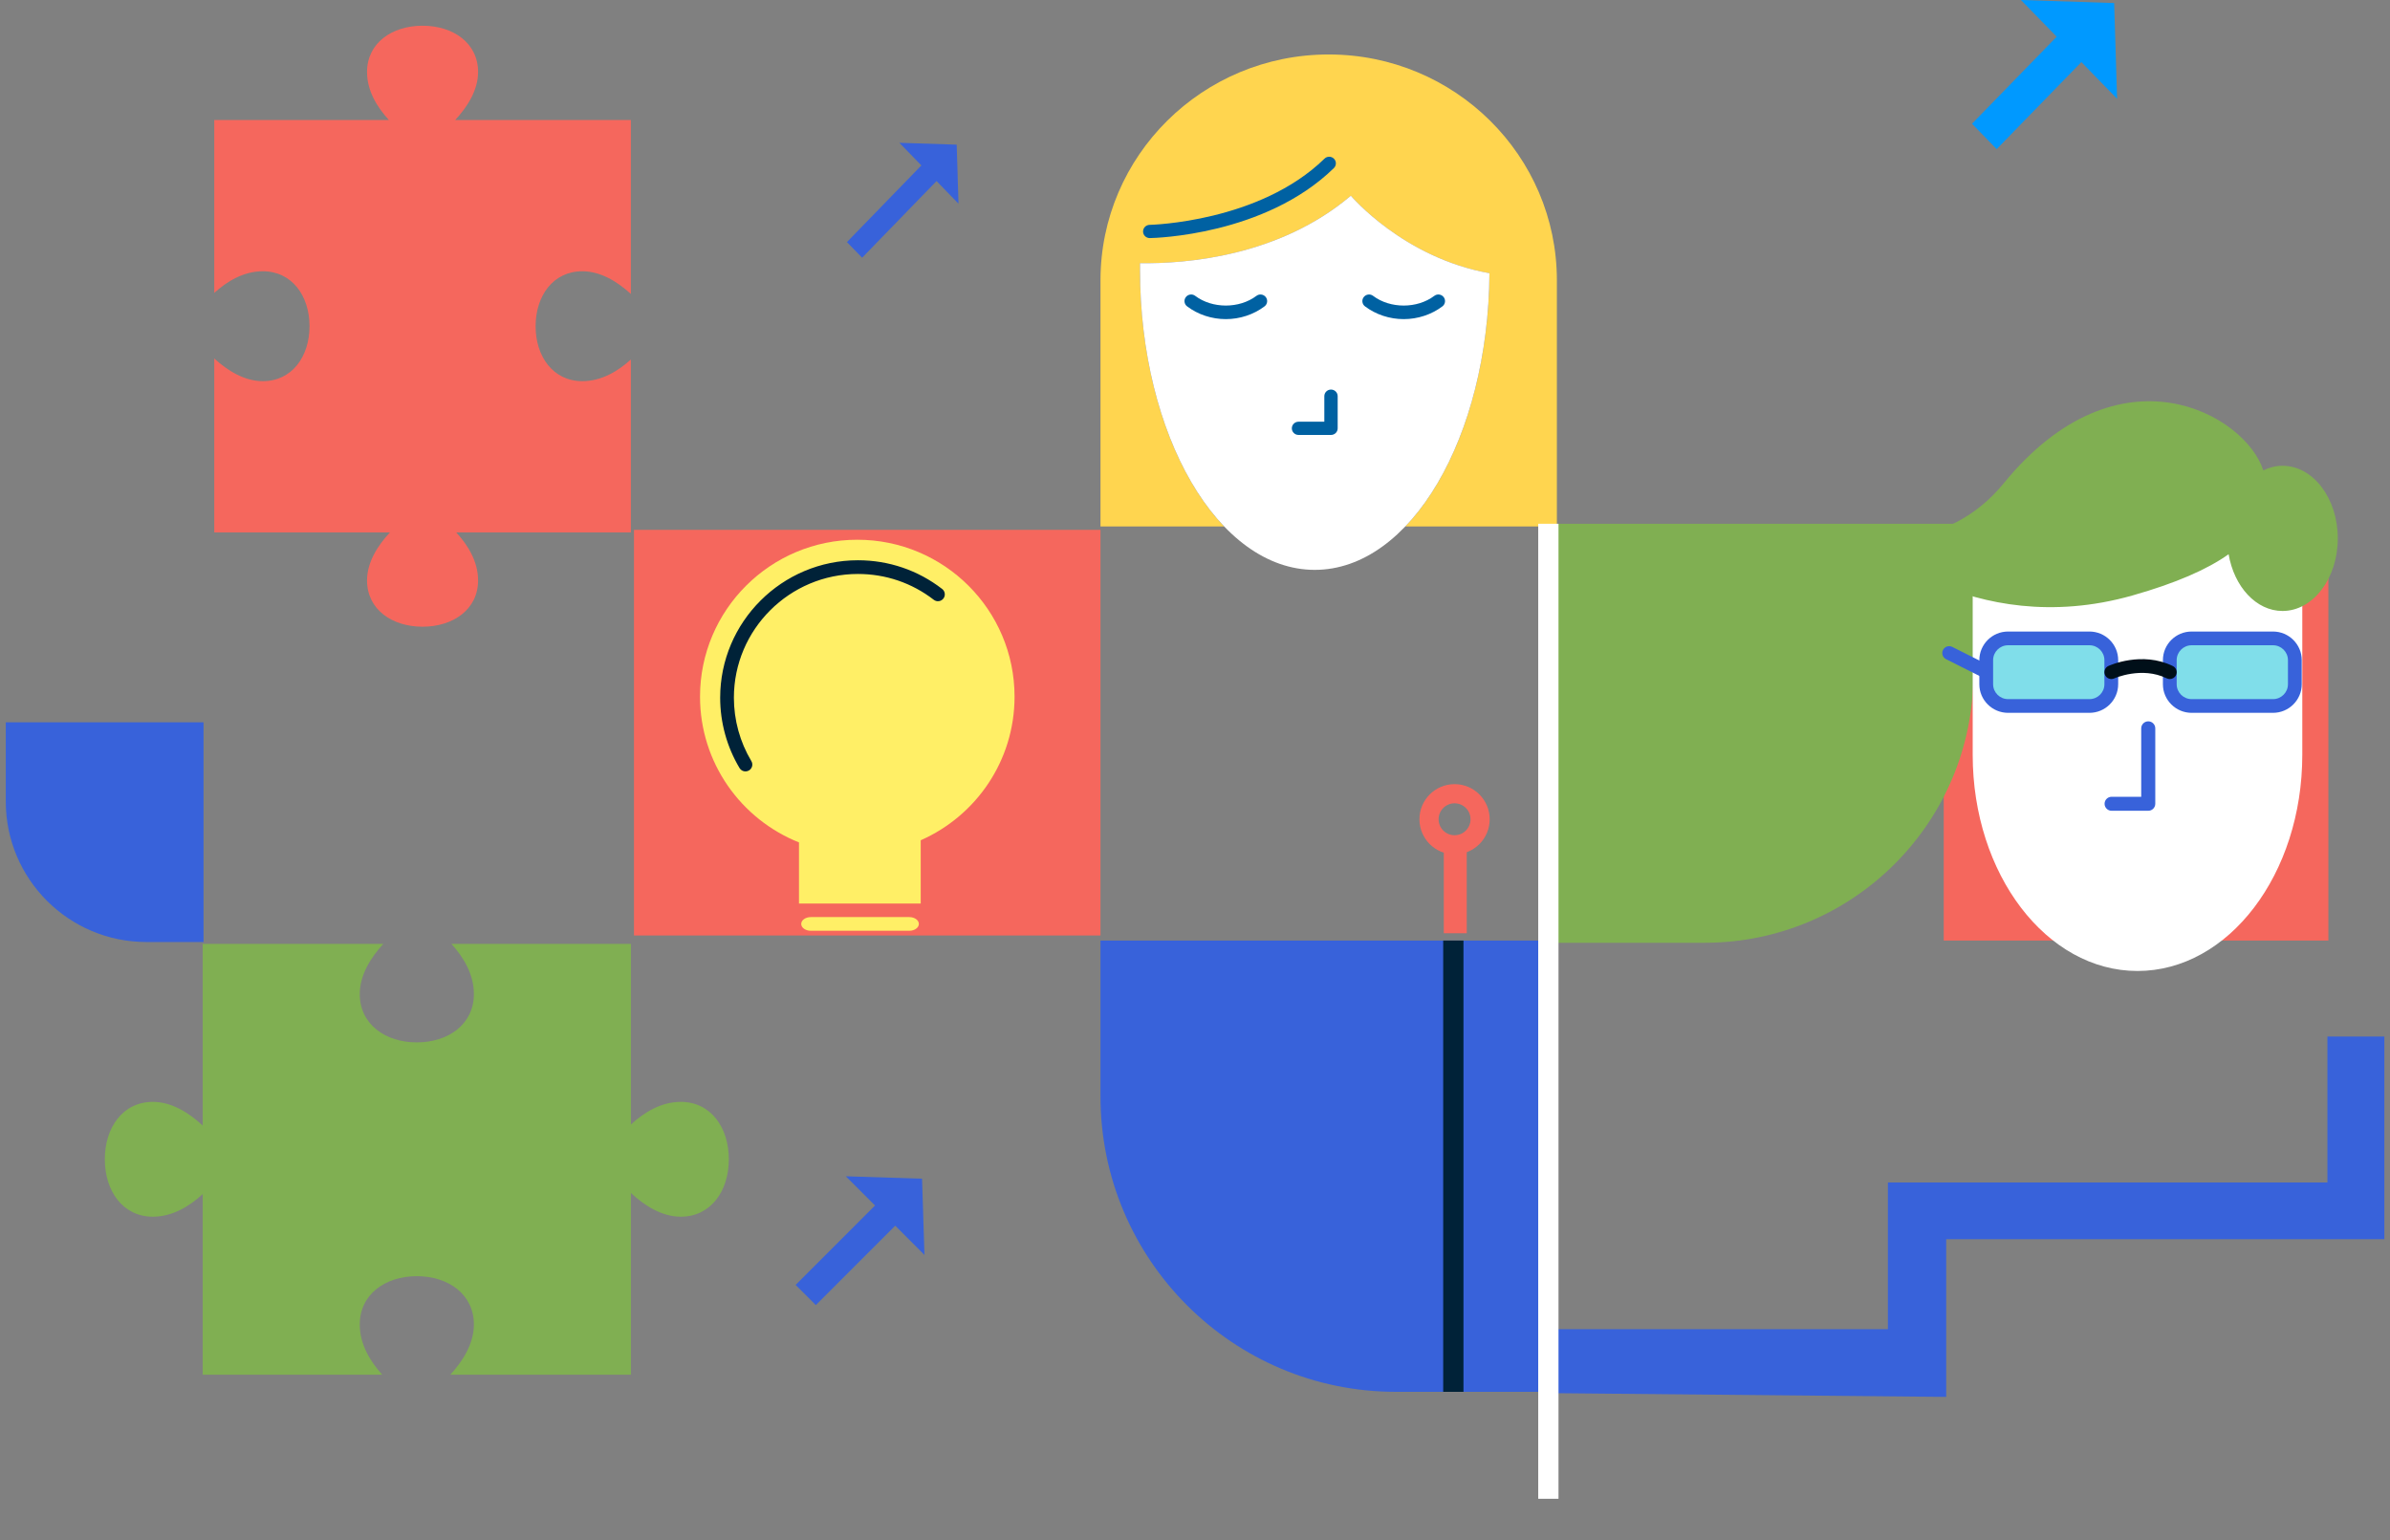
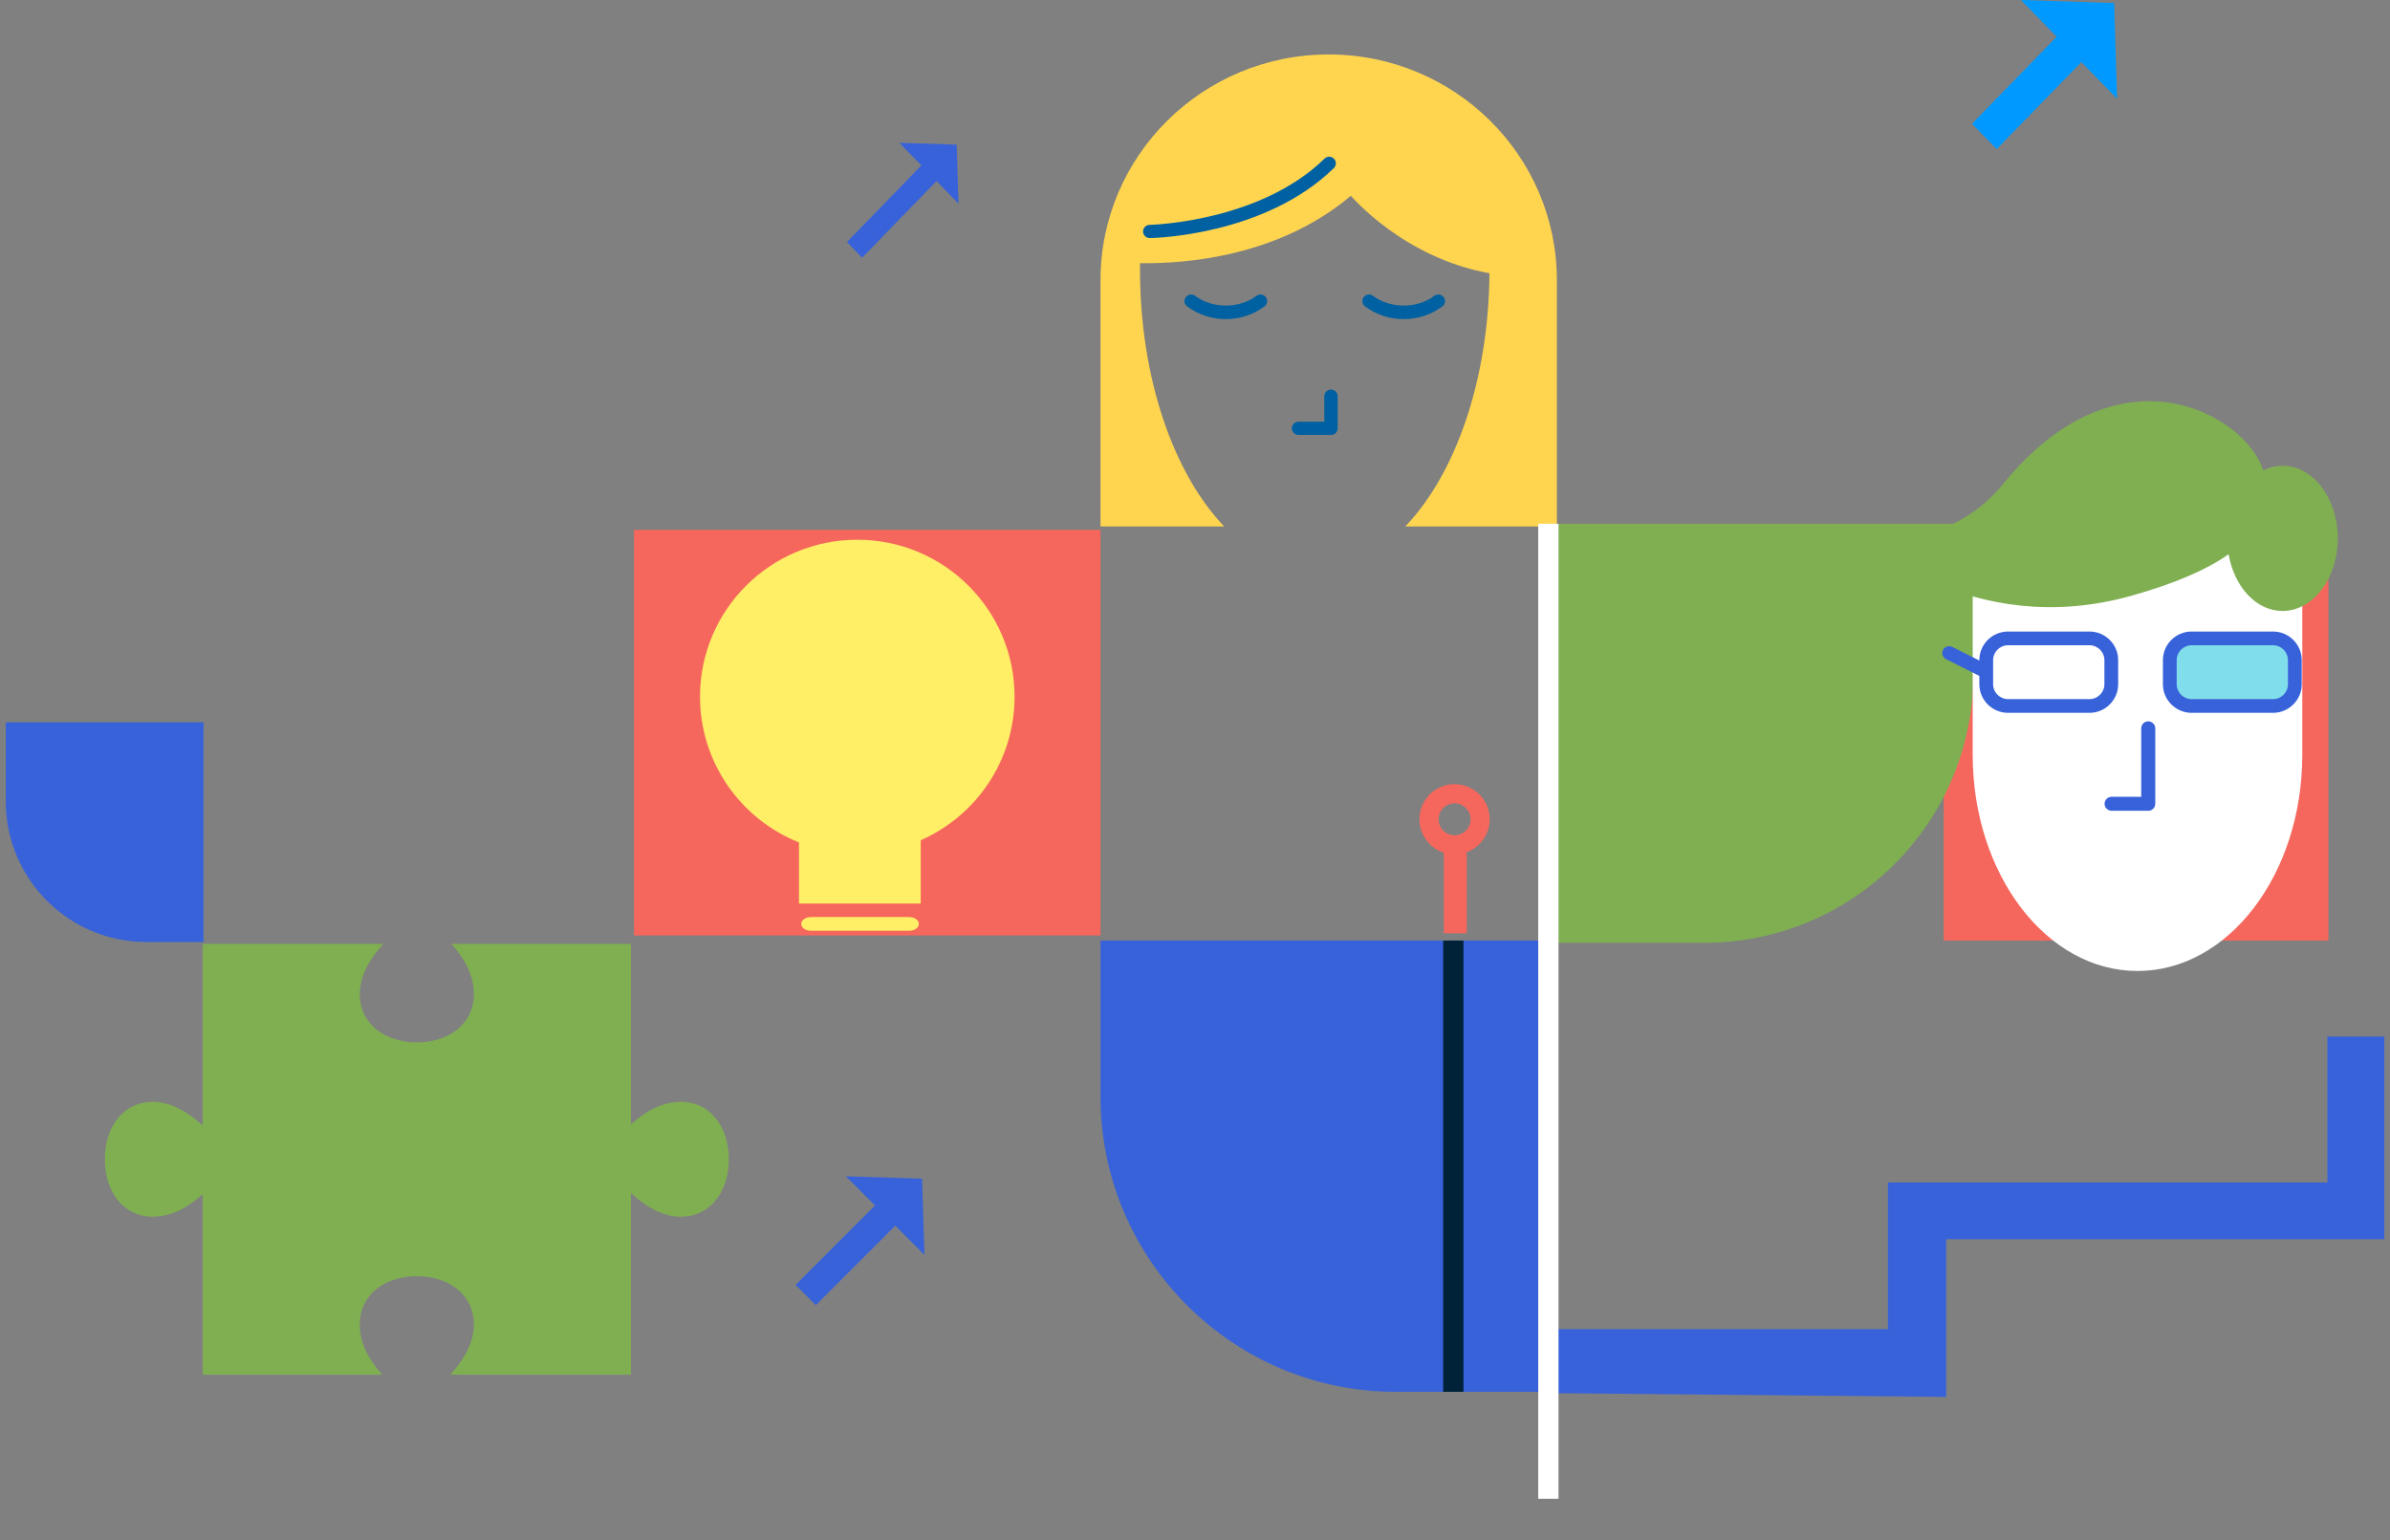
<svg xmlns="http://www.w3.org/2000/svg" width="346" height="223" viewBox="0 0 346 223" fill="none">
  <rect x="0" y="0" width="346" height="223" fill="#808080" stroke="none" />
  <rect x="281.394" y="80.49" width="55.685" height="55.685" fill="#F5675D" />
  <rect x="91.78" y="76.711" width="67.538" height="58.729" fill="#F5675D" />
  <path d="M202.087 201.51C178.466 201.51 159.318 182.362 159.318 158.742L159.318 136.174L224.654 136.174L224.654 201.51L202.087 201.51Z" fill="#3862DA" />
  <path d="M285.686 97.572C285.686 119.069 268.259 136.496 246.762 136.496L225.021 136.496L225.021 75.831L285.686 75.831L285.686 97.572Z" fill="#80AF52" />
  <g clip-path="url(#clip0_1323_3007)">
-     <path d="M53.136 84.036C53.136 81.382 54.703 78.96 56.454 77.082L31.017 77.082L31.017 51.902C32.916 53.635 35.363 55.186 38.041 55.186C42.272 55.186 44.808 51.623 44.808 47.23C44.808 42.836 42.272 39.273 38.041 39.273C35.268 39.273 32.863 40.735 31.017 42.408L31.017 17.376L56.303 17.376C54.617 15.549 53.136 13.168 53.136 10.423C53.136 6.235 56.733 3.724 61.174 3.724C65.615 3.724 69.212 6.235 69.212 10.423C69.212 13.077 67.645 15.499 65.894 17.376L91.331 17.376L91.331 42.557C89.435 40.824 86.985 39.273 84.307 39.273C80.076 39.273 77.54 42.836 77.54 47.23C77.54 51.623 80.076 55.186 84.307 55.186C87.08 55.186 89.485 53.724 91.331 52.051L91.331 77.083L66.045 77.082C67.734 78.91 69.212 81.29 69.212 84.036C69.212 88.224 65.612 90.735 61.174 90.735C56.736 90.735 53.136 88.227 53.136 84.036Z" fill="#F5675D" />
-   </g>
+     </g>
  <g clip-path="url(#clip1_1323_3007)">
    <path d="M22.13 159.529C24.885 159.529 27.4 161.15 29.349 162.961L29.349 136.654L55.492 136.654C53.693 138.618 52.082 141.148 52.082 143.918C52.082 148.294 55.782 150.916 60.343 150.916C64.904 150.916 68.604 148.294 68.604 143.918C68.604 141.05 67.086 138.563 65.349 136.654L91.338 136.654L91.338 162.805C93.235 161.06 95.707 159.529 98.557 159.529C102.905 159.529 105.512 163.249 105.512 167.842C105.512 172.434 102.905 176.154 98.557 176.154C95.801 176.154 93.287 174.534 91.338 172.723L91.338 199.03L65.194 199.03C66.994 197.068 68.604 194.535 68.604 191.765C68.604 187.39 64.904 184.767 60.343 184.767C55.782 184.767 52.082 187.39 52.082 191.765C52.082 194.634 53.601 197.12 55.337 199.03L29.349 199.03L29.349 172.879C27.451 174.626 24.98 176.154 22.13 176.154C17.781 176.154 15.175 172.431 15.175 167.842C15.175 163.252 17.778 159.529 22.13 159.529Z" fill="#80AF52" />
  </g>
  <path d="M146.877 100.864C146.877 88.316 136.684 78.144 124.11 78.144C111.536 78.144 101.343 88.316 101.343 100.864C101.343 110.435 107.276 118.618 115.669 121.965V130.815H133.293V121.654C141.291 118.131 146.877 110.151 146.877 100.864Z" fill="#FFEF66" />
-   <path d="M107.92 111.686C107.581 111.686 107.251 111.513 107.065 111.202C105.23 108.132 104.259 104.609 104.259 101.017C104.259 90.043 113.205 81.115 124.201 81.115C128.662 81.115 132.878 82.552 136.395 85.269C136.828 85.603 136.909 86.227 136.573 86.659C136.238 87.091 135.614 87.175 135.18 86.836C132.013 84.391 128.217 83.099 124.201 83.099C114.3 83.099 106.246 91.137 106.246 101.018C106.246 104.252 107.12 107.424 108.772 110.189C109.053 110.659 108.9 111.267 108.427 111.547C108.268 111.641 108.093 111.686 107.92 111.686Z" fill="#002238" />
  <g clip-path="url(#clip2_1323_3007)">
    <path d="M400.622 150.071H336.94V171.205H273.313V192.441H204.699V201.51L281.75 202.244L281.75 179.414H345.377V158.281H399.37L400.622 150.071Z" fill="#3862DA" />
  </g>
  <path d="M131.633 134.758H117.383C116.616 134.758 115.993 134.314 115.993 133.767C115.993 133.22 116.616 132.776 117.383 132.776H131.633C132.401 132.776 133.023 133.22 133.023 133.767C133.023 134.314 132.401 134.758 131.633 134.758Z" fill="#FFEF66" />
  <path d="M331.844 87.353C328.082 87.353 324.942 82.8 324.155 76.711C321.094 79.57 316.617 82.137 310.448 84.441C300.561 88.132 292.076 86.66 285.586 83.763V109.272C285.586 126.562 296.267 140.579 309.445 140.579C322.621 140.579 333.303 126.563 333.303 109.272V87.112C332.83 87.264 332.344 87.353 331.844 87.353Z" fill="white" />
-   <path d="M302.397 101.751H290.613C288.867 101.751 287.453 100.342 287.453 98.603V95.116C287.453 93.377 288.867 91.968 290.613 91.968H302.397C304.142 91.968 305.557 93.377 305.557 95.116V98.602C305.557 100.342 304.142 101.751 302.397 101.751Z" fill="#80DEEA" />
  <path d="M328.968 101.751H317.184C315.439 101.751 314.024 100.342 314.024 98.603V95.116C314.024 93.377 315.439 91.968 317.184 91.968H328.968C330.714 91.968 332.128 93.377 332.128 95.116V98.602C332.13 100.342 330.714 101.751 328.968 101.751Z" fill="#80DEEA" />
  <path d="M311.002 117.385H305.697C305.135 117.385 304.679 116.931 304.679 116.371C304.679 115.812 305.135 115.358 305.697 115.358H309.984V105.45C309.984 104.89 310.44 104.436 311.002 104.436C311.563 104.436 312.019 104.89 312.019 105.45V116.371C312.019 116.931 311.563 117.385 311.002 117.385Z" fill="#3862DA" />
  <path d="M330.441 67.435C329.46 67.435 328.525 67.677 327.656 68.103C325.097 60.049 306.827 49.47 290.074 69.976C281.538 80.424 269.436 77.668 269.436 77.668C269.436 77.668 285.185 92.893 308.726 86.209C314.987 84.431 319.531 82.449 322.637 80.242C323.435 84.941 326.623 88.457 330.441 88.457C334.86 88.457 338.442 83.751 338.442 77.946C338.442 72.141 334.86 67.435 330.441 67.435Z" fill="#80AF52" />
  <path d="M302.491 103.204H290.706C288.414 103.204 286.549 101.346 286.549 99.061V95.576C286.549 93.291 288.414 91.433 290.706 91.433H302.491C304.783 91.433 306.648 93.291 306.648 95.576V99.061C306.647 101.346 304.783 103.204 302.491 103.204ZM290.706 93.421C289.513 93.421 288.543 94.388 288.543 95.577V99.063C288.543 100.251 289.513 101.219 290.706 101.219H302.491C303.684 101.219 304.654 100.252 304.654 99.063V95.577C304.654 94.389 303.684 93.421 302.491 93.421H290.706Z" fill="#3862DA" />
  <path d="M329.065 103.204H317.281C314.987 103.204 313.124 101.346 313.124 99.061V95.576C313.124 93.291 314.989 91.433 317.281 91.433H329.065C331.356 91.433 333.222 93.291 333.222 95.576V99.061C333.222 101.346 331.356 103.204 329.065 103.204ZM317.281 93.421C316.088 93.421 315.118 94.388 315.118 95.577V99.063C315.118 100.251 316.088 101.219 317.281 101.219H329.065C330.257 101.219 331.227 100.252 331.227 99.063V95.577C331.227 94.389 330.257 93.421 329.065 93.421H317.281Z" fill="#3862DA" />
-   <path d="M314.12 98.314C313.973 98.314 313.821 98.282 313.68 98.212C310.072 96.439 306.109 98.203 306.07 98.224C305.571 98.448 304.978 98.233 304.748 97.736C304.518 97.238 304.735 96.65 305.233 96.42C305.43 96.331 310.083 94.233 314.562 96.43C315.056 96.674 315.258 97.269 315.015 97.761C314.841 98.111 314.487 98.314 314.12 98.314Z" fill="#000F19" />
  <path d="M138.763 29.491L138.5 20.945L130.205 20.674L133.385 23.95L122.612 35.05L124.81 37.314L135.583 26.215L138.763 29.491Z" fill="#3862DA" />
  <path d="M306.491 14.304L306.064 0.44L292.574 0L297.746 5.315L285.485 17.916L289.059 21.59L301.32 8.989L306.491 14.304Z" fill="#0099FF" />
  <path d="M133.835 181.692L133.485 170.653L122.447 170.303L126.678 174.535L115.183 186.031L118.107 188.955L129.603 177.46L133.835 181.692Z" fill="#3862DA" />
  <path d="M287.104 98.015C286.953 98.015 286.8 97.982 286.656 97.909L281.729 95.434C281.237 95.187 281.041 94.589 281.289 94.099C281.538 93.609 282.137 93.413 282.628 93.659L287.555 96.134C288.047 96.382 288.243 96.979 287.995 97.469C287.819 97.816 287.468 98.015 287.104 98.015Z" fill="#3862DA" />
  <g clip-path="url(#clip3_1323_3007)">
    <path d="M192.353 7.886C174.108 7.886 159.318 22.529 159.318 40.592V76.222H177.226C169.92 68.6 165.038 54.798 165.038 39.037V38.105C171.734 38.2 185.167 37.138 195.564 28.338C195.564 28.338 203.129 37.322 215.628 39.559C215.521 55.103 210.668 68.684 203.442 76.222H207.201H225.39V40.592C225.388 22.529 210.599 7.886 192.353 7.886Z" fill="#FFD54F" />
-     <path d="M195.564 28.337C185.168 37.137 171.735 38.199 165.037 38.105V39.036C165.037 63.044 176.365 82.506 190.336 82.506C204.206 82.506 215.464 63.324 215.627 39.557C203.129 37.32 195.564 28.337 195.564 28.337Z" fill="white" />
    <path d="M166.446 34.469C165.92 34.469 165.489 34.052 165.48 33.529C165.471 33 165.896 32.565 166.43 32.555C166.587 32.553 182.322 32.175 191.749 22.968C192.13 22.597 192.741 22.6 193.117 22.978C193.492 23.354 193.488 23.96 193.108 24.332C183.12 34.085 167.139 34.459 166.464 34.469C166.457 34.469 166.452 34.469 166.446 34.469Z" fill="#0061A2" />
    <path d="M177.462 46.203C175.423 46.203 173.432 45.545 171.857 44.355C171.432 44.034 171.351 43.433 171.676 43.013C171.999 42.594 172.608 42.509 173.03 42.834C175.512 44.708 179.412 44.708 181.893 42.834C182.317 42.511 182.923 42.594 183.248 43.013C183.572 43.433 183.492 44.034 183.066 44.355C181.491 45.545 179.501 46.203 177.462 46.203Z" fill="#0061A2" />
    <path d="M203.214 46.203C201.175 46.203 199.185 45.545 197.61 44.355C197.184 44.034 197.103 43.433 197.428 43.013C197.753 42.594 198.359 42.509 198.783 42.834C201.264 44.709 205.166 44.707 207.644 42.834C208.07 42.511 208.677 42.594 208.999 43.013C209.324 43.433 209.243 44.034 208.819 44.355C207.245 45.545 205.253 46.203 203.214 46.203Z" fill="#0061A2" />
    <path d="M192.69 62.971H187.985C187.452 62.971 187.019 62.542 187.019 62.014C187.019 61.485 187.452 61.056 187.985 61.056H191.722V57.357C191.722 56.829 192.155 56.4 192.689 56.4C193.222 56.4 193.655 56.829 193.655 57.357V62.014C193.657 62.542 193.224 62.971 192.69 62.971Z" fill="#0061A2" />
  </g>
  <path d="M21.197 136.385C9.952 136.385 0.836 127.269 0.836 116.024L0.836 104.573L29.466 104.573L29.466 136.385L21.197 136.385Z" fill="#3862DA" />
  <line x1="210.679" y1="135.118" x2="210.679" y2="121.832" stroke="#F5675D" stroke-width="3.321" />
  <line x1="210.399" y1="136.174" x2="210.399" y2="201.51" stroke="#002238" stroke-width="2.936" />
  <circle cx="210.577" cy="118.614" r="3.698" transform="rotate(90 210.577 118.614)" stroke="#F5675D" stroke-width="2.774" />
  <line x1="224.156" y1="75.831" x2="224.156" y2="216.994" stroke="white" stroke-width="2.936" />
  <defs>
    <clipPath id="clip0_1323_3007">
      <rect width="87.01" height="60.314" fill="white" transform="translate(91.33 3.724) rotate(90)" />
    </clipPath>
    <clipPath id="clip1_1323_3007">
      <rect width="90.337" height="62.376" fill="white" transform="translate(105.512 199.03) rotate(-180)" />
    </clipPath>
    <clipPath id="clip2_1323_3007">
      <rect width="121.33" height="94.497" fill="white" transform="translate(223.854 128.33)" />
    </clipPath>
    <clipPath id="clip3_1323_3007">
      <rect width="66.07" height="74.62" fill="white" transform="translate(159.318 7.886)" />
    </clipPath>
  </defs>
</svg>